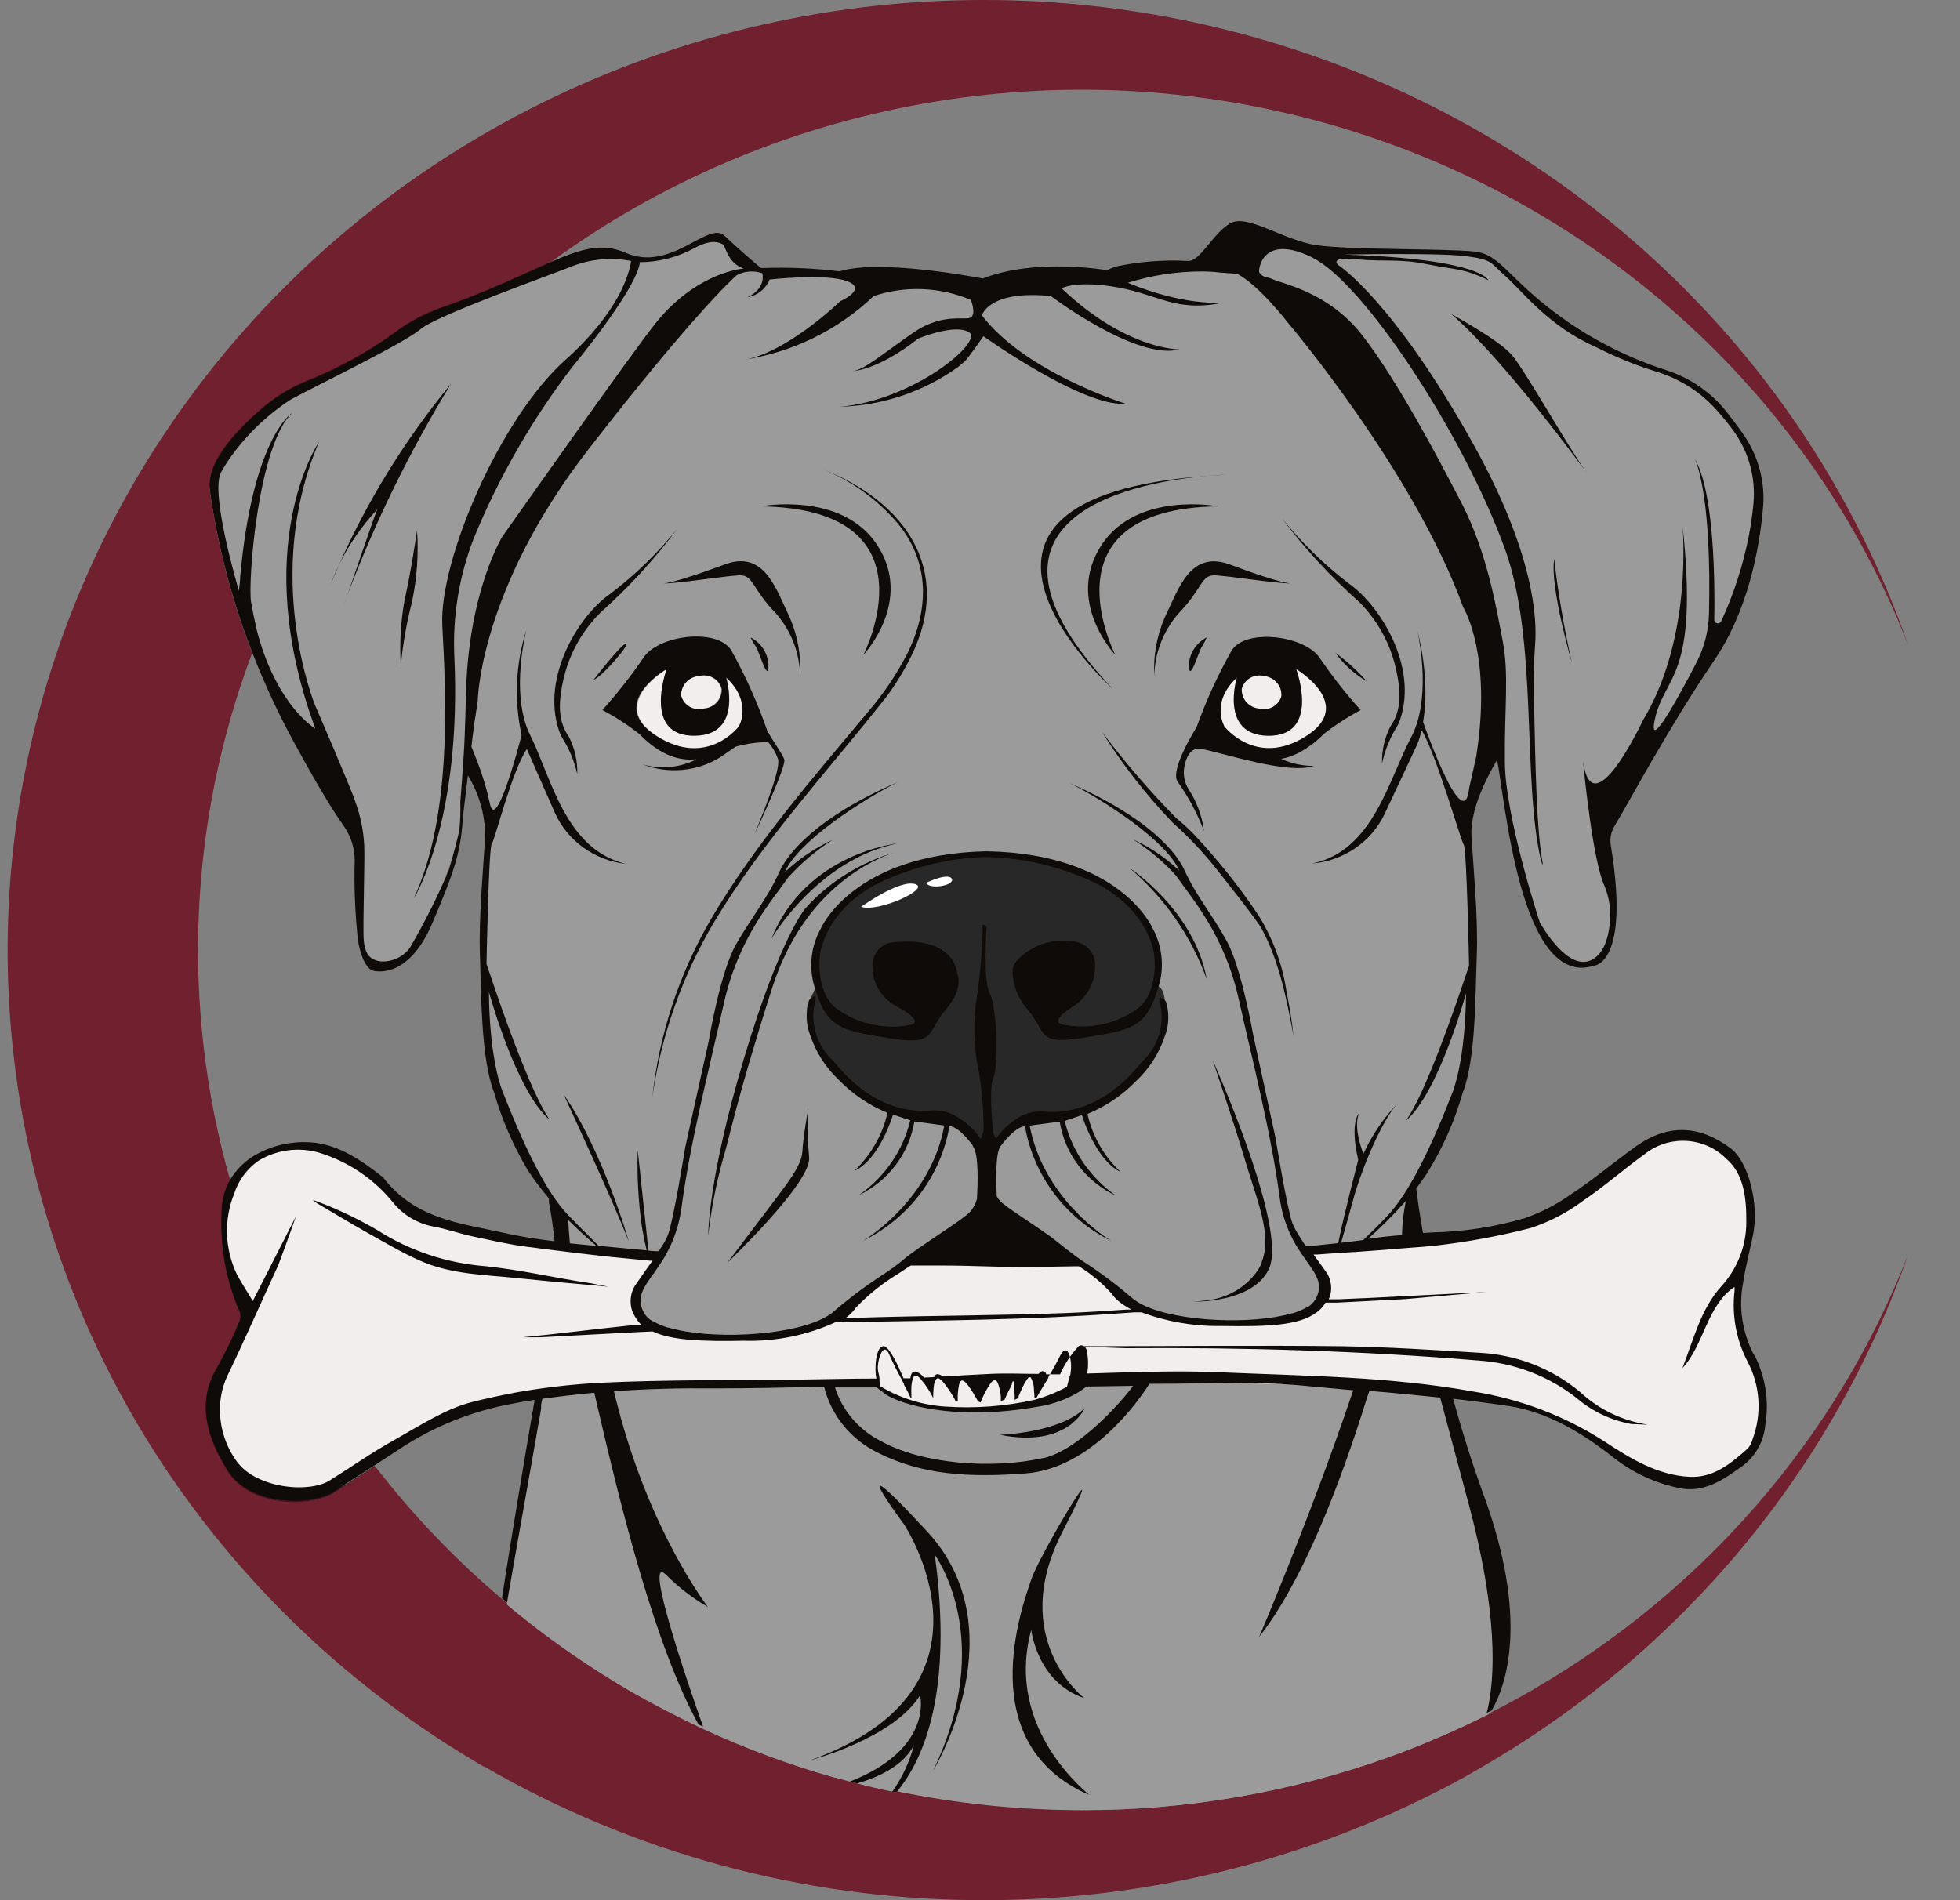
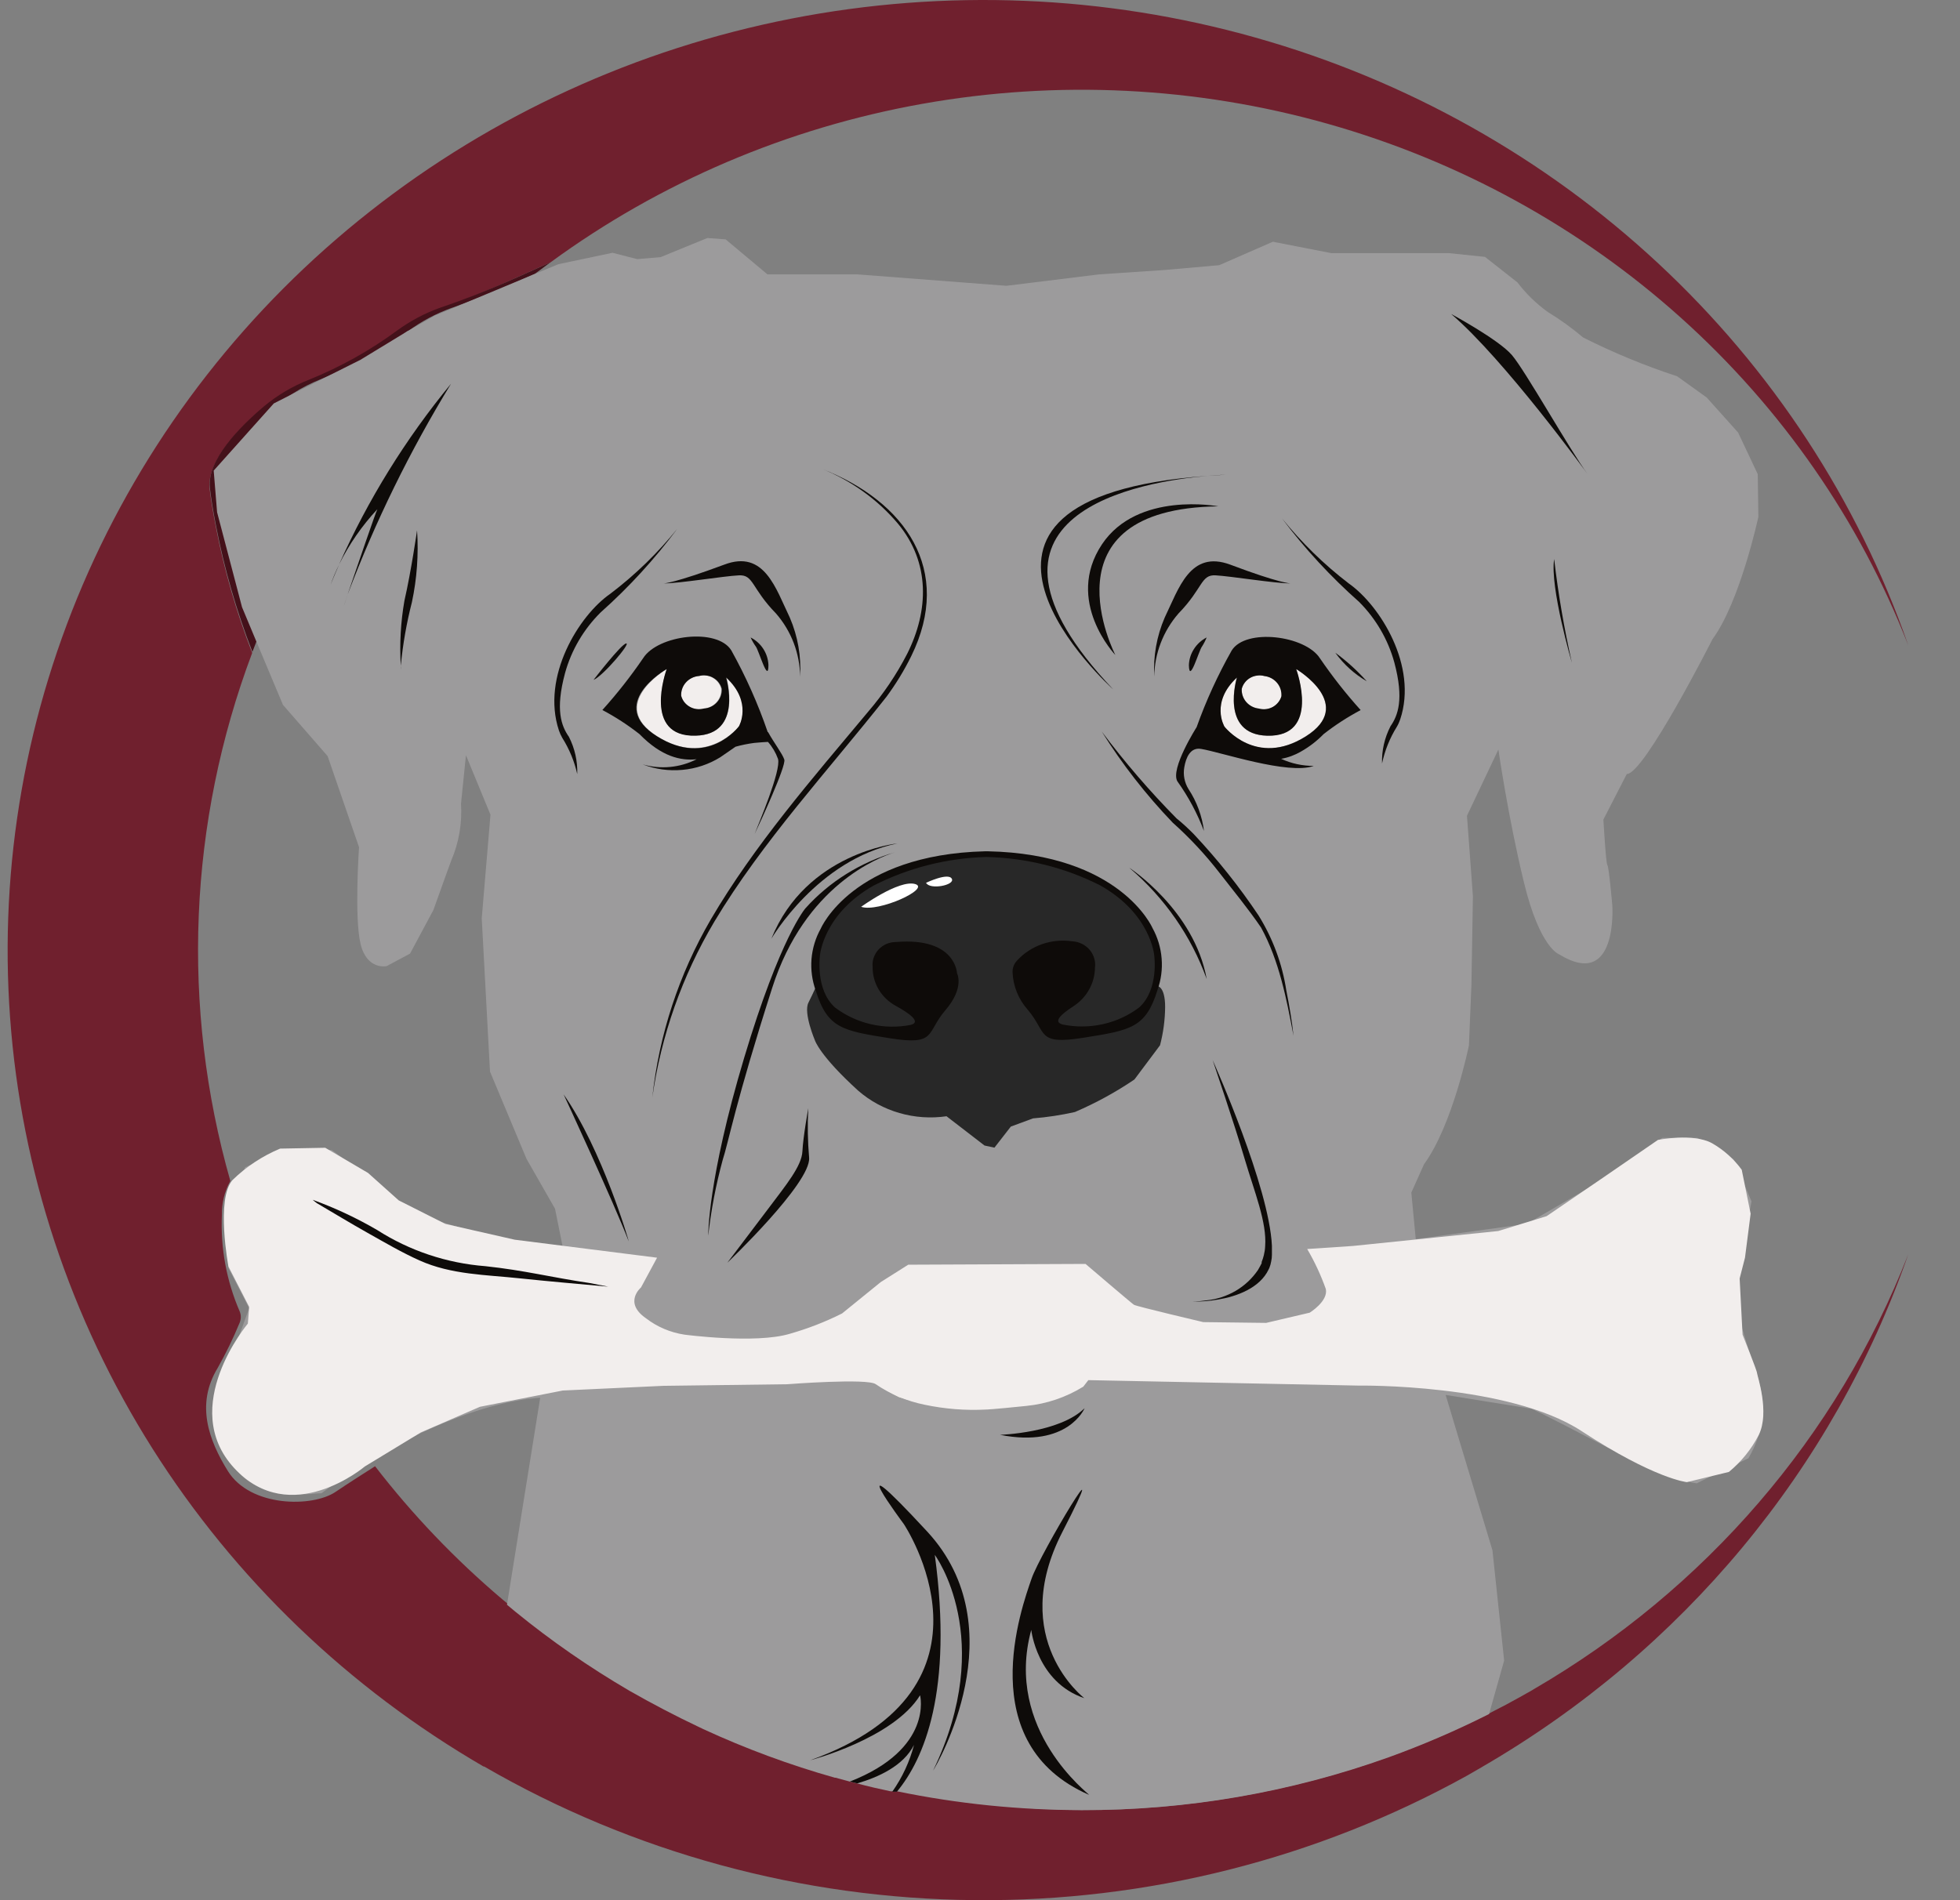
<svg xmlns="http://www.w3.org/2000/svg" width="33" height="32" viewBox="0 0 33 32" fill="none">
  <rect x="0" y="0" width="33" height="32" fill="#808080" stroke="none" />
  <path d="M32.129 21.123C30.869 24.738 28.329 27.797 24.962 29.751L24.937 29.766L24.703 29.901C22.176 31.302 19.314 32.026 16.406 31.999C13.499 31.973 10.651 31.196 8.152 29.749H8.142C5.868 28.428 3.956 26.591 2.568 24.396C1.18 22.2 0.357 19.71 0.17 17.139C-0.018 14.567 0.436 11.989 1.491 9.624C2.547 7.26 4.173 5.178 6.232 3.558C8.291 1.937 10.722 0.824 13.317 0.315C15.913 -0.194 18.596 -0.085 21.139 0.633C23.682 1.351 26.009 2.656 27.922 4.438C29.836 6.22 31.279 8.426 32.129 10.868C31.31 8.766 30.001 6.878 28.304 5.354C26.607 3.829 24.57 2.71 22.352 2.084C20.135 1.458 17.798 1.344 15.527 1.749C13.257 2.154 11.114 3.068 9.268 4.419C8.825 4.61 8.248 4.9 7.402 5.201C7.144 5.294 6.901 5.423 6.681 5.584C6.225 5.92 5.728 6.197 5.201 6.411C4.922 6.52 4.664 6.673 4.437 6.863C4.029 7.208 3.482 7.764 3.529 8.226C3.547 8.393 3.584 8.61 3.634 8.871C3.773 9.595 3.978 10.306 4.246 10.995C3.172 13.849 3.044 16.958 3.878 19.887C3.78 20.064 3.732 20.262 3.736 20.462C3.711 21.019 3.814 21.574 4.037 22.088C4.06 22.147 4.06 22.211 4.037 22.27C3.929 22.533 3.805 22.789 3.665 23.037C3.289 23.654 3.519 24.26 3.836 24.772C4.214 25.384 5.26 25.387 5.648 25.125C5.868 24.977 6.09 24.835 6.315 24.692C6.945 25.509 7.663 26.26 8.455 26.931L8.524 26.988L8.54 27.002L8.591 27.044L8.664 27.105C9.268 27.598 9.911 28.043 10.587 28.438C10.965 28.656 11.353 28.859 11.751 29.046L11.827 29.082C12.543 29.413 13.285 29.688 14.046 29.902H14.058L14.298 29.968L14.42 29.998C14.605 30.047 14.792 30.091 14.981 30.131H15.011H15.038H15.089C16.115 30.354 17.163 30.473 18.214 30.483C19.975 30.485 21.722 30.182 23.374 29.588C23.941 29.383 24.495 29.145 25.033 28.875L25.063 28.86C25.082 28.851 25.101 28.842 25.118 28.831C25.276 28.752 25.433 28.668 25.588 28.581L25.801 28.461L25.823 28.447C28.713 26.768 30.935 24.187 32.129 21.123Z" fill="#70202E" />
-   <path d="M6.311 24.697C6.086 24.841 5.864 24.983 5.643 25.13C5.25 25.393 4.21 25.389 3.832 24.778C3.515 24.266 3.285 23.66 3.661 23.043C3.801 22.794 3.925 22.538 4.033 22.276C4.056 22.217 4.056 22.152 4.033 22.094C3.81 21.58 3.707 21.025 3.732 20.468C3.728 20.267 3.776 20.069 3.874 19.893C3.872 19.899 3.872 19.905 3.874 19.912C3.887 19.962 3.901 20.013 3.917 20.063C3.921 20.08 3.926 20.097 3.933 20.113C3.938 20.136 3.945 20.158 3.952 20.18C3.949 20.235 3.949 20.29 3.952 20.345C3.934 20.843 4.013 21.341 4.187 21.81C4.206 21.86 4.228 21.908 4.252 21.956C4.273 22.014 4.273 22.079 4.252 22.138C4.145 22.401 4.022 22.657 3.881 22.904L3.832 22.995C3.78 23.093 3.741 23.198 3.718 23.307C3.687 23.469 3.687 23.636 3.718 23.798C3.778 24.092 3.895 24.373 4.063 24.624C4.126 24.728 4.211 24.819 4.313 24.889C4.593 25.074 4.928 25.162 5.265 25.138C5.316 25.137 5.367 25.132 5.417 25.125C5.574 25.11 5.725 25.059 5.858 24.977C6.008 24.877 6.159 24.785 6.309 24.684L6.311 24.697Z" fill="#44111A" />
  <path d="M9.266 4.419L9.006 4.611C8.644 4.774 8.203 4.969 7.638 5.174L7.592 5.19C7.336 5.283 7.094 5.412 6.876 5.573H6.866C6.426 5.894 5.947 6.161 5.441 6.369L5.407 6.384C5.241 6.449 5.082 6.53 4.933 6.626C4.833 6.687 4.739 6.757 4.651 6.833C4.338 7.081 4.071 7.381 3.864 7.718C3.779 7.86 3.739 8.023 3.748 8.186C3.765 8.351 3.803 8.57 3.85 8.825C3.907 9.114 3.972 9.4 4.047 9.686C4.122 9.971 4.212 10.261 4.313 10.548C4.328 10.592 4.342 10.635 4.36 10.679C4.359 10.684 4.359 10.69 4.36 10.696L4.324 10.786C4.299 10.851 4.273 10.915 4.25 10.978C3.982 10.289 3.777 9.578 3.637 8.853C3.588 8.602 3.551 8.376 3.533 8.209C3.486 7.747 4.033 7.191 4.441 6.846C4.668 6.656 4.926 6.503 5.204 6.394C5.732 6.18 6.229 5.903 6.685 5.567C6.905 5.406 7.147 5.277 7.405 5.184C8.246 4.9 8.823 4.613 9.266 4.419Z" fill="#44111A" />
  <path d="M29.688 23.849C29.649 24.098 29.564 24.339 29.438 24.558L29.241 24.651L28.847 24.842L28.567 24.98C28.516 24.974 28.465 24.963 28.416 24.948C27.986 24.817 27.57 24.645 27.175 24.434L27.01 24.348C25.866 23.748 25.784 23.724 25.784 23.724L24.34 23.491L24.565 24.24L25.128 26.108L25.325 27.965L25.071 28.865L25.041 28.88C24.503 29.15 23.949 29.388 23.382 29.593C21.727 30.186 19.977 30.488 18.214 30.483C17.168 30.483 16.125 30.377 15.101 30.166H15.05H15.023H14.993C14.804 30.127 14.617 30.083 14.432 30.034L14.31 30.003L14.07 29.938H14.058C13.297 29.723 12.555 29.449 11.839 29.118L11.762 29.081C11.369 28.895 10.981 28.692 10.599 28.474C9.923 28.079 9.28 27.634 8.676 27.141L8.603 27.08L8.552 27.038L8.536 27.024L9.095 23.539C9.095 23.539 9.032 23.539 8.914 23.556H8.898C8.727 23.58 8.558 23.614 8.39 23.655C8.237 23.694 8.057 23.746 7.861 23.815C7.006 24.12 6.206 24.551 5.486 25.093L5.413 25.147C5.413 25.147 5.348 25.147 5.244 25.16C4.957 25.176 4.374 25.16 4.063 24.84C3.795 24.516 3.628 24.123 3.581 23.709L3.722 23.326L3.837 23.013L4.008 22.546L4.195 22.032L3.846 21.353C3.847 21.349 3.847 21.345 3.846 21.341L3.781 20.415L3.935 20.082L4.096 19.731L4.128 19.658L4.348 19.558L4.754 19.367H5.585L5.978 19.656L6.27 19.865L6.404 19.974L6.766 20.27L6.975 20.438C6.975 20.438 7.107 20.483 7.311 20.544C7.516 20.605 7.786 20.686 8.073 20.761C8.528 20.898 8.998 20.985 9.473 21.019V20.992L9.345 20.356L8.865 19.516L8.25 18.046L8.111 15.465L8.258 13.72L7.845 12.718L7.762 13.534C7.783 13.862 7.727 14.19 7.597 14.493C7.577 14.547 7.559 14.597 7.542 14.643L7.459 14.873C7.341 15.201 7.297 15.325 7.297 15.325L6.904 16.059L6.51 16.27C6.51 16.27 6.179 16.343 6.071 15.898C5.963 15.454 6.045 14.267 6.045 14.267L5.516 12.733L4.764 11.87L4.315 10.8L4.075 10.225L3.655 8.626L3.598 7.925L4.61 6.794L4.929 6.632L5.437 6.376L6.069 6.059L6.856 5.58L7.323 5.313L7.644 5.181L9.022 4.606L9.402 4.449L10.313 4.257L10.729 4.364L11.123 4.33L11.91 4.008L12.217 4.031L12.922 4.621H14.44L16.944 4.813L18.503 4.621L19.606 4.547L20.527 4.466L21.431 4.071L22.415 4.263H24.396L25.002 4.326L25.549 4.756C25.694 4.947 25.867 5.116 26.063 5.256C26.271 5.383 26.469 5.526 26.654 5.683C27.164 5.94 27.694 6.159 28.238 6.337L28.735 6.694L29.264 7.284L29.595 7.986L29.605 8.705C29.605 8.705 29.298 10.133 28.833 10.764C28.833 10.764 27.679 13.042 27.39 13.034L26.996 13.801C26.996 13.801 27.038 14.543 27.063 14.568C27.089 14.593 27.146 15.247 27.146 15.247C27.146 15.247 27.246 16.684 26.25 16.071C26.25 16.071 25.927 15.966 25.66 14.867C25.392 13.768 25.228 12.622 25.228 12.622L24.699 13.738L24.799 15.093L24.774 16.587L24.732 17.605C24.732 17.605 24.459 18.947 23.976 19.606L23.762 20.084L23.837 20.868L25.532 20.634L25.711 20.609L25.821 20.544L26.608 20.086L27.063 19.821L27.941 19.194L27.988 19.162H28.579L28.628 19.19L29.101 19.47L29.189 19.524L29.219 19.591L29.347 19.896L29.489 20.231L29.455 20.423L29.272 21.524V22.179L29.314 22.312L29.489 22.887C29.621 23.191 29.688 23.519 29.688 23.849Z" fill="#9C9B9C" />
  <path d="M16.576 19.291L15.936 18.798C15.671 18.837 15.4 18.818 15.144 18.744C14.887 18.67 14.65 18.542 14.45 18.368C13.8 17.778 13.721 17.521 13.721 17.521C13.721 17.521 13.524 17.059 13.611 16.886C13.697 16.714 13.776 16.534 13.776 16.534C13.741 16.344 13.738 16.149 13.766 15.958C13.817 15.804 13.879 15.653 13.953 15.508L14.544 14.917L15.457 14.534L16.471 14.363L17.33 14.45L18.147 14.653L18.934 15.115L19.354 15.608L19.509 16.144L19.485 16.606C19.485 16.606 19.617 16.606 19.617 16.959C19.615 17.177 19.586 17.393 19.531 17.603L19.1 18.179C18.785 18.393 18.449 18.576 18.098 18.727C17.866 18.779 17.63 18.815 17.393 18.834L17.019 18.972L16.743 19.327L16.576 19.291Z" fill="#282828" />
  <path d="M14.82 23.34C14.769 23.205 14.751 23.061 14.767 22.918C14.816 22.793 14.859 22.707 14.859 22.707C14.876 22.703 14.894 22.704 14.91 22.711C14.926 22.718 14.939 22.73 14.948 22.745C14.975 22.799 15.07 22.949 15.07 22.949L15.335 23.537C15.33 23.423 15.334 23.309 15.347 23.196C15.36 23.172 15.374 23.15 15.391 23.129H15.452L15.552 23.204L15.727 23.512C15.727 23.409 15.735 23.306 15.753 23.204C15.774 23.16 15.835 23.181 15.835 23.181C15.878 23.212 15.916 23.248 15.948 23.29L16.129 23.578H16.146C16.145 23.483 16.15 23.388 16.162 23.294L16.217 23.211L16.314 23.273L16.428 23.42L16.515 23.581H16.54L16.619 23.413L16.725 23.236L16.796 23.198L16.836 23.223L16.895 23.357L16.914 23.537L16.968 23.52L17.135 23.161H17.267L17.306 23.447L17.503 23.125L17.582 23.094L17.647 23.457L18.064 22.778C18.064 22.778 18.155 22.621 18.194 22.648C18.227 22.676 18.256 22.71 18.279 22.747C18.3 22.904 18.295 23.063 18.265 23.219C18.244 23.27 18.215 23.318 18.18 23.361C17.983 23.452 17.779 23.53 17.572 23.597C17.426 23.625 16.806 23.719 16.715 23.715C16.625 23.712 15.867 23.698 15.757 23.677C15.546 23.643 15.338 23.593 15.135 23.528C15.024 23.474 14.919 23.411 14.82 23.34Z" fill="#F4F3E5" />
  <path d="M6.142 24.696C6.142 24.696 4.894 25.754 3.943 24.723C2.992 23.691 4.173 22.29 4.173 22.29L4.195 22.008L3.846 21.329C3.846 21.329 3.632 20.188 3.915 19.872C4.145 19.648 4.417 19.468 4.716 19.343L5.476 19.329L6.197 19.753L6.713 20.215L7.5 20.612L8.666 20.877L11.063 21.18L10.792 21.682C10.792 21.682 10.493 21.933 10.873 22.198C11.061 22.344 11.286 22.44 11.524 22.476C11.524 22.476 12.719 22.635 13.296 22.462C13.601 22.375 13.896 22.261 14.178 22.119L14.83 21.59L15.292 21.298L18.277 21.285C18.277 21.285 19.05 21.946 19.092 21.973C19.133 22 20.259 22.265 20.259 22.265L21.318 22.278L22.051 22.106C22.051 22.106 22.364 21.914 22.323 21.709C22.24 21.475 22.135 21.249 22.009 21.034L22.783 20.982L25.226 20.731L26.041 20.48L26.951 19.859L27.914 19.197C27.914 19.197 28.504 19.078 28.823 19.251C29.021 19.364 29.192 19.517 29.325 19.699L29.475 20.439L29.38 21.18L29.29 21.53L29.339 22.476C29.339 22.476 29.583 23.083 29.583 23.124C29.583 23.164 29.802 23.783 29.611 24.167C29.488 24.405 29.318 24.616 29.109 24.788L28.402 24.96C28.402 24.96 27.86 24.907 26.63 24.101C25.4 23.296 22.872 23.334 22.872 23.334L18.324 23.242L18.239 23.352C17.951 23.53 17.623 23.642 17.283 23.676C16.692 23.737 16.607 23.737 16.607 23.737C16.257 23.756 15.905 23.728 15.562 23.655C15.269 23.595 14.991 23.478 14.745 23.311C14.609 23.206 13.257 23.311 13.257 23.311L11.168 23.338L9.475 23.417L8.081 23.691L7.087 24.122L6.142 24.696Z" fill="#F2EEED" />
  <path d="M14.499 15.271C14.499 15.271 15.133 14.812 15.406 14.887C15.68 14.962 14.788 15.37 14.499 15.271Z" fill="white" />
  <path d="M15.592 14.867C15.592 14.867 15.964 14.689 16.025 14.798C16.086 14.907 15.653 14.99 15.592 14.867Z" fill="white" />
-   <path d="M4.923 6.95C4.884 6.977 4.256 7.424 4.049 9.699C4.125 9.991 4.214 10.278 4.315 10.562C4.281 10.428 4.252 10.284 4.226 10.133C4.173 9.761 4.35 7.477 4.923 6.95ZM29.532 22.821C29.332 22.44 29.268 22.006 29.351 21.586C29.39 21.322 29.461 21.065 29.514 20.804C29.622 20.277 29.441 19.561 29.134 19.335C28.62 18.952 28.093 18.921 27.559 19.295C27.183 19.561 26.823 19.87 26.443 20.117C26.207 20.285 25.947 20.419 25.671 20.514C25.169 20.662 24.65 20.742 24.126 20.754L23.958 20.764C23.899 20.43 23.864 20.169 23.844 20.01L23.864 19.987C23.919 19.914 23.968 19.845 24.014 19.778C24.284 19.349 24.491 18.884 24.628 18.398C24.852 17.834 24.838 16.726 24.864 16.097C24.89 15.468 24.805 14.605 24.775 14.072C24.746 13.54 25.169 12.87 25.205 12.796C25.335 13.402 25.587 16.666 26.839 16.262C26.839 16.262 27.451 16.239 27.12 14.232C27.102 14.123 27.124 14.011 27.181 13.915C27.425 13.513 28.091 12.255 28.86 11.124C29.431 10.286 29.62 9.249 29.681 8.58C29.726 8.145 29.617 7.709 29.372 7.343C29.284 7.213 29.175 7.071 29.069 6.935C28.813 6.61 28.463 6.368 28.065 6.237C27.48 6.049 26.925 5.779 26.419 5.435C25.396 4.732 25.295 4.285 24.821 4.235C24.346 4.185 22.75 4.21 22.175 4.13C21.6 4.049 20.994 3.583 20.702 3.766C20.411 3.948 20.21 4.394 20.011 4.394H19.997C19.585 4.372 19.172 4.405 18.769 4.492L18.637 4.55C18.637 4.55 17.446 4.337 16.546 4.69C16.546 4.69 14.826 4.35 14.135 4.569C13.71 4.517 13.282 4.499 12.855 4.513H12.812C12.761 4.471 12.469 4.226 12.197 3.969C11.926 3.712 11.294 4.594 10.532 4.256C10.138 4.086 9.802 4.182 9.27 4.414C8.827 4.605 8.25 4.895 7.404 5.196C7.146 5.289 6.903 5.418 6.683 5.579C6.227 5.914 5.73 6.192 5.203 6.406C4.924 6.515 4.666 6.668 4.439 6.858C4.031 7.203 3.484 7.759 3.531 8.221C3.549 8.388 3.586 8.605 3.636 8.865C3.775 9.59 3.98 10.3 4.248 10.99C4.447 11.502 4.678 12.001 4.941 12.485C5.228 13.01 5.531 13.549 5.797 13.923C5.913 14.094 5.974 14.294 5.972 14.498C5.96 14.951 5.979 15.405 6.029 15.855C6.116 16.316 6.274 16.344 6.274 16.344C6.274 16.344 6.854 16.536 7.276 15.553C7.697 14.569 7.758 14.306 7.799 13.714C7.799 13.714 7.837 13.4 7.878 13.058C8.064 13.364 8.165 13.712 8.169 14.067C8.14 14.6 8.057 15.464 8.081 16.091C8.104 16.718 8.095 17.826 8.317 18.392C8.448 18.849 8.638 19.288 8.882 19.7C8.986 19.859 9.099 20.012 9.223 20.158L9.242 20.181C9.242 20.192 9.242 20.206 9.242 20.223C9.242 20.24 9.242 20.271 9.254 20.3C9.28 20.453 9.317 20.697 9.337 20.904L9.264 20.894C9.177 20.884 9.091 20.871 9.006 20.858C8.809 20.829 8.626 20.794 8.439 20.752C7.74 20.597 6.992 20.528 6.455 19.834C6.448 19.824 6.438 19.815 6.427 19.809C6.033 19.5 5.628 19.234 5.136 19.234C4.817 19.23 4.505 19.318 4.238 19.487C4.089 19.587 3.964 19.718 3.872 19.87C3.775 20.047 3.726 20.245 3.73 20.445C3.705 21.002 3.808 21.558 4.031 22.071C4.054 22.13 4.054 22.195 4.031 22.253C3.923 22.516 3.799 22.772 3.659 23.02C3.283 23.638 3.513 24.243 3.83 24.755C4.208 25.367 5.254 25.371 5.642 25.108C5.862 24.96 6.085 24.819 6.309 24.675C6.439 24.59 6.571 24.506 6.703 24.418C7.286 24.027 7.947 23.76 8.644 23.636L8.786 23.609L8.912 23.588L9 23.574C9 23.613 8.988 23.653 8.981 23.691C8.973 23.73 8.981 23.745 8.967 23.774C8.786 24.836 8.597 25.969 8.451 26.914L8.52 26.972L8.536 26.985C8.709 25.986 8.929 24.774 9.11 23.726C9.11 23.707 9.11 23.686 9.11 23.666C9.11 23.647 9.124 23.591 9.132 23.555L9.526 23.505L9.855 23.469L10.006 23.455C10.024 23.536 10.044 23.616 10.063 23.701C10.457 25.396 11.024 27.704 11.76 29.04L11.837 29.077C11.579 28.342 10.831 26.161 11.209 26.515C11.419 26.727 11.658 26.911 11.918 27.062C11.89 27.021 10.943 25.793 10.396 23.666C10.376 23.59 10.355 23.509 10.337 23.429C10.904 23.388 11.473 23.375 12.044 23.381C12.652 23.381 13.262 23.367 13.875 23.352C13.933 23.589 14.043 23.81 14.198 24.002C14.352 24.193 14.548 24.349 14.771 24.46C15.523 24.843 16.324 24.884 17.267 24.813C18.373 24.73 19.171 23.593 19.352 23.304C19.891 23.304 20.429 23.291 20.968 23.289C21.354 23.291 21.74 23.312 22.124 23.352L22.785 23.413C22.769 23.455 22.756 23.498 22.74 23.542C22.063 25.538 21.226 27.512 21.198 27.568C21.925 26.651 22.553 25.027 23.015 23.542C23.029 23.503 23.041 23.461 23.055 23.423L23.348 23.448L23.618 23.473L24.248 23.536L24.472 24.372L24.732 25.344C25.295 27.453 25.126 28.484 25.031 28.847L25.061 28.831C25.08 28.823 25.099 28.814 25.116 28.803C25.358 28.385 25.75 27.269 24.974 25.16C24.777 24.619 24.608 24.077 24.466 23.555L24.815 23.597L25.031 23.626C25.157 23.641 25.281 23.661 25.405 23.678C26.047 23.776 26.636 24.126 27.177 24.554C27.494 24.802 27.865 24.974 28.262 25.058C28.687 25.152 29.016 24.92 29.355 24.675C29.459 24.593 29.545 24.491 29.608 24.375C29.671 24.26 29.709 24.134 29.721 24.004C29.79 23.598 29.725 23.182 29.536 22.815L29.532 22.821ZM28.443 24.87C27.912 24.842 27.459 24.569 27.01 24.272C26.345 23.844 25.594 23.559 24.807 23.434C23.392 23.179 21.962 23.172 20.539 23.11C19.795 23.078 19.049 23.11 18.304 23.131C18.328 22.998 18.324 22.861 18.293 22.729C18.289 22.719 18.285 22.709 18.279 22.7C18.275 22.692 18.27 22.685 18.263 22.679L18.958 22.704C20.927 22.689 22.913 22.748 24.886 22.911C25.499 22.951 26.084 23.176 26.559 23.555C26.817 23.773 27.131 23.92 27.467 23.981L27.748 23.992C27.318 23.928 26.919 23.736 26.604 23.442C26.128 23.044 25.53 22.811 24.903 22.781C24.13 22.733 23.354 22.683 22.58 22.671C21.348 22.654 19.535 22.671 18.249 22.671C18.242 22.666 18.234 22.661 18.225 22.659C18.216 22.656 18.207 22.655 18.198 22.656C18.184 22.657 18.171 22.663 18.161 22.671C18.03 22.811 17.924 22.971 17.848 23.145H17.71H17.617C17.605 23.112 17.588 23.093 17.564 23.093C17.556 23.091 17.547 23.091 17.538 23.093C17.519 23.105 17.501 23.12 17.485 23.137C17.216 23.137 16.946 23.124 16.676 23.137C16.407 23.151 16.141 23.164 15.875 23.181C15.858 23.166 15.838 23.155 15.816 23.149C15.773 23.131 15.745 23.149 15.729 23.191L15.556 23.2C15.525 23.157 15.482 23.123 15.432 23.103C15.363 23.08 15.335 23.135 15.328 23.212H15.298H15.213C15.162 23.093 15.105 22.965 15.048 22.863C14.991 22.761 14.934 22.687 14.891 22.671C14.739 22.644 14.719 23.078 14.757 23.216C14.324 23.216 13.889 23.227 13.455 23.233C12.333 23.246 11.211 23.233 10.091 23.287C9.665 23.311 9.24 23.357 8.819 23.427L8.675 23.452C8.435 23.498 8.193 23.549 7.955 23.609C7.5 23.724 7.073 24.006 6.648 24.245C6.272 24.452 5.913 24.706 5.547 24.934C5.289 25.095 4.708 25.093 4.299 24.872C4.179 24.811 4.074 24.725 3.992 24.619C3.812 24.374 3.712 24.082 3.704 23.781C3.696 23.571 3.739 23.361 3.828 23.17C4.12 22.566 4.403 21.914 4.687 21.302C4.687 21.302 4.884 20.771 4.984 20.482C4.746 20.946 4.512 21.408 4.256 21.91C4.232 21.868 4.206 21.83 4.185 21.793C4.11 21.671 4.045 21.567 3.988 21.46C3.886 21.247 3.83 21.017 3.822 20.782C3.815 20.548 3.856 20.315 3.945 20.096C4.016 19.877 4.157 19.686 4.348 19.55C4.499 19.457 4.669 19.397 4.846 19.373C5.023 19.349 5.203 19.363 5.374 19.412C5.868 19.564 6.303 19.858 6.622 20.256C6.79 20.461 7.026 20.602 7.289 20.654C7.512 20.693 7.728 20.771 7.947 20.819C8.258 20.884 8.569 20.959 8.882 20.997L9.024 21.015C9.11 21.028 9.197 21.038 9.284 21.049C9.62 21.091 9.955 21.132 10.292 21.168L10.315 21.185L10.296 21.168L10.935 21.23H10.987C10.951 21.279 10.916 21.331 10.88 21.379L10.684 21.661C10.649 21.723 10.627 21.791 10.62 21.862C10.613 21.932 10.62 22.004 10.642 22.071C10.667 22.137 10.703 22.198 10.746 22.253C10.765 22.277 10.787 22.299 10.809 22.319H10.725H10.626C10.052 22.378 9.362 22.466 8.803 22.52H9.103L10.742 22.433L10.989 22.422C11.317 22.577 11.837 22.591 12.528 22.579C13.06 22.594 13.588 22.486 14.07 22.265H14.176H14.235C15.774 22.238 17.316 22.23 18.854 22.117L19.104 22.1H19.22C19.644 22.258 20.095 22.336 20.549 22.33C21.316 22.341 21.868 22.33 22.169 22.1C22.207 22.072 22.241 22.04 22.271 22.004C22.288 21.983 22.303 21.96 22.317 21.937H22.504L23.651 21.878L25.029 21.757L23.073 21.857L22.539 21.88H22.374C22.374 21.88 22.374 21.858 22.387 21.847C22.409 21.782 22.417 21.713 22.41 21.645C22.403 21.576 22.382 21.51 22.348 21.45C22.299 21.377 22.228 21.281 22.151 21.176L22.116 21.126H22.183L22.525 21.101H22.553L22.762 21.086H22.791C23.122 21.063 23.453 21.036 23.785 21.009L23.947 20.997L24.173 20.976C24.711 20.914 25.244 20.816 25.768 20.681C26.085 20.578 26.383 20.424 26.648 20.225C27.004 19.987 27.335 19.692 27.685 19.441C27.882 19.281 28.133 19.2 28.389 19.213C28.644 19.226 28.885 19.333 29.063 19.512C29.359 19.763 29.406 20.175 29.402 20.576C29.404 20.977 29.253 21.365 28.979 21.665C28.634 22.048 28.514 22.56 28.327 23.039C28.689 22.656 28.738 21.981 29.203 21.672C29.206 21.698 29.206 21.725 29.203 21.751C29.158 22.154 29.233 22.562 29.42 22.924C29.527 23.125 29.59 23.345 29.605 23.571C29.62 23.797 29.587 24.023 29.508 24.236C29.494 24.294 29.466 24.347 29.427 24.393C29.138 24.65 28.847 24.891 28.447 24.87H28.443ZM15.908 23.687C15.528 23.661 15.161 23.547 14.835 23.354L14.82 23.342C14.821 23.336 14.821 23.329 14.82 23.323L14.808 23.256C14.808 23.246 14.808 23.239 14.808 23.229C14.808 23.174 14.788 23.118 14.782 23.076C14.763 22.924 14.871 22.552 14.979 22.825C15.03 22.942 15.103 23.089 15.176 23.221C15.179 23.23 15.183 23.238 15.188 23.246C15.188 23.246 15.208 23.287 15.219 23.306V23.316L15.235 23.346L15.304 23.478L15.332 23.544H15.345V23.501C15.342 23.448 15.342 23.394 15.345 23.34C15.349 23.3 15.356 23.259 15.367 23.22C15.369 23.209 15.373 23.198 15.38 23.189C15.387 23.18 15.396 23.173 15.406 23.168C15.428 23.158 15.46 23.179 15.493 23.214C15.506 23.228 15.518 23.242 15.528 23.258C15.551 23.283 15.571 23.31 15.589 23.338C15.617 23.377 15.643 23.417 15.662 23.45L15.713 23.546C15.714 23.55 15.714 23.555 15.713 23.559C15.711 23.486 15.714 23.413 15.723 23.34C15.726 23.308 15.735 23.276 15.749 23.246C15.755 23.232 15.766 23.22 15.78 23.212C15.81 23.2 15.859 23.248 15.91 23.312C15.917 23.32 15.923 23.328 15.928 23.337C15.98 23.406 16.026 23.478 16.068 23.553L16.088 23.591H16.125V23.582C16.122 23.498 16.129 23.414 16.145 23.331C16.149 23.305 16.159 23.281 16.174 23.26L16.19 23.25C16.21 23.241 16.241 23.262 16.273 23.298C16.304 23.335 16.29 23.317 16.298 23.329C16.328 23.367 16.357 23.413 16.385 23.457L16.45 23.569L16.466 23.601L16.513 23.618V23.605C16.553 23.508 16.601 23.414 16.657 23.325C16.67 23.306 16.682 23.289 16.694 23.275C16.706 23.262 16.739 23.237 16.755 23.243C16.768 23.247 16.78 23.256 16.787 23.267C16.798 23.285 16.807 23.305 16.812 23.325C16.831 23.388 16.845 23.452 16.851 23.517V23.595L16.914 23.57L16.924 23.546C16.944 23.503 16.983 23.415 17.027 23.34V23.329L17.037 23.316V23.304V23.291L17.048 23.275V23.264H17.058H17.07C17.07 23.267 17.07 23.27 17.07 23.273C17.071 23.282 17.071 23.291 17.07 23.3C17.07 23.3 17.07 23.314 17.07 23.319C17.07 23.323 17.07 23.326 17.07 23.329V23.356C17.077 23.404 17.082 23.453 17.084 23.501V23.574L17.149 23.542V23.515C17.163 23.482 17.188 23.423 17.216 23.363C17.237 23.318 17.262 23.273 17.29 23.231L17.322 23.195H17.338C17.34 23.194 17.342 23.193 17.345 23.193C17.347 23.193 17.349 23.194 17.352 23.195C17.385 23.249 17.404 23.31 17.407 23.373C17.407 23.423 17.416 23.473 17.416 23.501V23.532L17.448 23.544L17.476 23.494L17.548 23.373C17.58 23.323 17.615 23.264 17.651 23.204C17.65 23.199 17.65 23.194 17.651 23.189C17.724 23.068 17.8 22.936 17.848 22.832C17.989 22.562 18.06 22.957 18.025 23.112C18.025 23.133 18.025 23.156 18.007 23.181C18.008 23.184 18.008 23.188 18.007 23.191C18.007 23.2 18.007 23.21 17.997 23.223C17.987 23.267 17.974 23.312 17.964 23.354C17.794 23.446 17.613 23.519 17.426 23.572C16.93 23.683 16.42 23.722 15.912 23.687H15.908ZM8.191 16.243C8.191 16.243 8.227 14.272 8.28 14.209C8.333 14.145 8.614 12.995 8.87 12.614L9.343 13.689C9.448 13.922 9.613 14.124 9.823 14.274C10.034 14.425 10.28 14.519 10.54 14.548C9.518 14.308 9.284 13.099 8.929 12.385C8.616 11.762 8.809 10.834 8.862 10.608C8.681 11.182 8.653 11.792 8.782 12.38C8.707 12.671 8.351 13.99 8.25 13.543C8.199 13.299 8.127 13.058 8.036 12.824L7.937 12.573L7.977 12.242C8.012 12.01 8.043 11.812 8.043 11.812C8.043 11.812 8.061 9.943 9.916 7.556C11.632 5.345 12.312 4.715 12.404 4.634C12.47 4.599 12.542 4.578 12.616 4.573C12.69 4.567 12.765 4.577 12.835 4.601C12.835 4.601 12.91 4.851 12.585 5.006C12.668 4.991 12.746 4.956 12.812 4.903C12.877 4.851 12.928 4.783 12.959 4.707C12.959 4.707 13.896 4.601 14.259 4.734C14.621 4.866 14.146 5.073 14.146 5.073C14.146 5.073 13.221 5.972 12.487 6.064C13.326 5.942 14.104 5.564 14.71 4.985C15.244 4.808 15.827 4.831 16.346 5.05C16.346 5.05 16.432 5.259 16.357 5.338C16.282 5.416 15.897 5.246 15.383 5.598C14.869 5.951 14.546 6.237 14.349 6.25C14.349 6.25 14.761 6.25 15.46 5.702C15.46 5.702 16.082 5.441 16.32 5.598C16.558 5.756 15.371 6.749 14.137 6.85C14.858 6.831 15.556 6.596 16.135 6.177L16.247 6.082C16.334 5.986 16.558 5.662 16.558 5.662C16.558 5.662 18.241 6.864 18.954 6.799C18.954 6.799 17.269 6.277 16.532 5.311C16.532 5.311 16.645 4.879 17.692 4.985C17.692 4.985 19.139 6.078 19.858 5.884C19.814 5.884 18.946 5.873 17.873 4.855C17.873 4.855 18.123 4.713 18.826 4.841C19.529 4.97 19.799 5.261 20.598 5.096C20.547 5.096 19.948 5.156 18.989 4.762C19.395 4.634 19.819 4.57 20.245 4.571C20.245 4.571 20.409 4.571 20.543 4.59L20.83 4.611C21.198 4.803 21.681 5.43 21.681 5.43C21.681 5.43 23.799 7.922 24.634 10.223C24.665 10.276 25.116 11.057 24.858 12.715V12.727L24.736 13.271C24.649 14.097 24.01 12.299 23.96 12.159C23.988 11.993 24.001 11.825 24 11.657C23.997 11.31 23.953 10.965 23.866 10.629C23.907 10.821 24.092 11.789 23.758 12.418C23.382 13.123 23.12 14.335 22.09 14.542C22.35 14.521 22.599 14.432 22.813 14.287C23.027 14.142 23.198 13.944 23.309 13.714L23.856 12.548C23.891 12.467 23.917 12.382 23.935 12.295C24.191 12.721 24.596 14.163 24.645 14.226C24.695 14.289 24.734 16.26 24.734 16.26C24.017 18.425 23.71 18.825 23.661 18.881C24.222 18.417 24.683 16.728 24.683 16.728C24.673 17.878 24.456 18.396 24.456 18.396C24.11 19.287 23.728 20.096 23.346 20.489C23.208 20.635 23.073 20.769 22.952 20.883L22.58 20.928C22.645 20.7 22.734 20.386 22.791 20.175C22.884 19.82 23.208 18.971 23.508 18.605C23.28 18.849 23.094 19.128 22.956 19.429C22.956 19.429 22.781 19.019 22.878 18.753C22.864 18.764 22.73 18.931 22.868 19.535C22.868 19.535 22.628 20.449 22.531 20.934L22.185 20.971L22.053 20.982H21.984L21.962 20.951L21.858 20.789C21.82 20.727 21.787 20.663 21.759 20.597C21.669 20.351 21.474 19.155 21.474 19.155L21.1 17.43C21.1 17.43 20.903 16.3 20.655 15.848C20.407 15.395 20.149 15.104 19.942 14.653C19.812 14.362 19.334 13.764 18.009 13.187C18.578 13.472 19.641 14.157 19.854 14.661C19.627 14.445 19.365 14.268 19.078 14.136C19.347 14.307 19.591 14.512 19.802 14.747C20.066 15.131 20.612 15.737 20.852 16.808C21.092 17.88 21.403 19.088 21.545 20.162C21.573 20.383 21.636 20.599 21.732 20.802C21.761 20.863 21.791 20.919 21.822 20.971C21.854 21.023 21.856 21.026 21.872 21.051C21.907 21.105 21.941 21.155 21.974 21.201C22.157 21.462 22.295 21.628 22.143 21.889C22.11 21.941 22.065 21.984 22.011 22.016H22.002C21.927 22.058 21.846 22.092 21.763 22.117H21.75C21.096 22.309 19.852 22.265 19.259 21.983L19.222 21.964C19.178 21.942 19.135 21.916 19.096 21.887L19.062 21.86C18.801 21.634 18.523 21.427 18.232 21.239C18.155 21.187 18.084 21.136 18.007 21.074C17.984 21.058 17.962 21.041 17.94 21.023C17.871 20.965 17.787 20.904 17.696 20.831C17.363 20.593 16.938 20.328 16.84 20.227C16.818 20.202 16.799 20.176 16.782 20.148C16.771 19.918 16.755 19.425 16.846 19.303L16.863 19.28C16.863 19.28 17.084 18.979 17.257 18.965C17.328 19.376 17.496 19.765 17.749 20.101C18.002 20.437 18.332 20.711 18.714 20.9C18.615 20.84 17.568 20.177 17.336 18.956L17.842 18.889C17.884 19.157 17.993 19.411 18.159 19.628C18.325 19.846 18.543 20.021 18.794 20.139C18.358 19.834 18.049 19.386 17.926 18.877L18.216 18.779C18.216 18.779 18.44 19.533 18.869 19.738C18.587 19.473 18.393 19.133 18.31 18.76C18.617 18.633 18.894 18.446 19.123 18.21C19.344 18.004 19.51 17.749 19.606 17.466C19.684 17.273 19.692 17.06 19.629 16.862C19.613 16.845 19.594 16.829 19.574 16.816C19.537 16.791 19.499 16.782 19.527 16.875C19.573 17.055 19.569 17.243 19.515 17.421C19.462 17.599 19.36 17.759 19.222 17.886C19.159 17.951 18.558 18.804 17.578 18.72C17.4 18.705 17.223 18.757 17.082 18.864C16.96 18.947 16.855 19.052 16.773 19.172C16.752 19.146 16.736 19.117 16.724 19.086C16.69 18.768 16.659 18.319 16.724 18.158C16.822 17.911 16.782 16.958 16.664 16.732C16.546 16.506 16.611 15.616 16.611 15.616C16.611 15.616 16.519 15.499 16.546 15.656C16.536 16.037 16.502 16.418 16.446 16.795C16.379 17.221 16.392 17.655 16.485 18.076C16.537 18.393 16.561 18.713 16.56 19.034C16.549 19.088 16.531 19.141 16.509 19.192C16.508 19.186 16.508 19.181 16.509 19.176C16.42 19.044 16.305 18.932 16.17 18.845C16.029 18.738 15.852 18.686 15.674 18.701C14.69 18.785 14.099 17.934 14.03 17.867C13.892 17.74 13.79 17.579 13.737 17.402C13.683 17.224 13.679 17.036 13.725 16.856C13.759 16.738 13.69 16.784 13.648 16.82C13.639 16.827 13.63 16.834 13.623 16.843C13.56 17.041 13.568 17.254 13.646 17.447C13.742 17.729 13.907 17.984 14.127 18.191C14.357 18.427 14.634 18.614 14.942 18.741C14.858 19.113 14.663 19.453 14.383 19.719C14.812 19.527 15.036 18.77 15.036 18.77L15.326 18.867C15.204 19.377 14.895 19.825 14.457 20.129C14.704 20.01 14.919 19.835 15.082 19.618C15.245 19.401 15.352 19.15 15.395 18.885L15.899 18.954C15.676 20.175 14.629 20.838 14.532 20.896C14.913 20.707 15.243 20.434 15.496 20.099C15.748 19.763 15.916 19.374 15.985 18.963C16.16 18.977 16.379 19.293 16.379 19.293V19.303C16.483 19.425 16.462 19.953 16.45 20.173C16.449 20.176 16.449 20.18 16.45 20.183C16.429 20.269 16.386 20.349 16.326 20.415C16.225 20.518 15.788 20.798 15.444 21.036C15.349 21.103 15.263 21.166 15.192 21.228L15.123 21.283C15.044 21.345 14.969 21.396 14.889 21.45C14.588 21.644 14.302 21.858 14.032 22.09L13.999 22.119C13.957 22.149 13.913 22.175 13.867 22.198L13.829 22.217C13.217 22.508 11.934 22.558 11.258 22.357H11.245C11.159 22.331 11.076 22.296 10.998 22.251H10.989C10.933 22.22 10.886 22.176 10.851 22.123C10.695 21.855 10.837 21.682 11.026 21.416C11.062 21.368 11.095 21.316 11.132 21.26L11.184 21.178C11.215 21.124 11.246 21.067 11.276 21.005C11.376 20.797 11.442 20.574 11.473 20.346C11.619 19.241 11.94 18.001 12.188 16.895C12.436 15.788 12.997 15.169 13.272 14.774C13.491 14.532 13.742 14.32 14.018 14.143C13.722 14.28 13.451 14.464 13.215 14.686C13.436 14.166 14.534 13.461 15.121 13.169C13.743 13.762 13.261 14.377 13.125 14.676C12.914 15.142 12.656 15.443 12.39 15.907C12.125 16.371 11.932 17.535 11.932 17.535L11.538 19.316C11.538 19.316 11.341 20.547 11.245 20.798C11.217 20.865 11.183 20.93 11.142 20.99C11.126 21.017 11.109 21.044 11.091 21.07H11.036L10.918 21.061L10.737 19.368C10.723 19.804 10.748 20.24 10.809 20.672C10.843 20.863 10.868 20.978 10.888 21.055L10.691 21.038L10.079 20.98L9.847 20.748C9.758 20.662 9.666 20.566 9.569 20.466C9.187 20.073 8.805 19.264 8.459 18.373C8.459 18.373 8.24 17.865 8.232 16.705C8.232 16.705 8.693 18.394 9.256 18.858C9.219 18.806 8.912 18.405 8.195 16.243H8.191ZM22.094 4.337C22.956 4.757 24.64 7.314 25.338 9.245C25.9 10.79 25.626 13.125 25.945 14.489C25.963 14.569 25.984 14.584 25.968 14.502C25.874 13.969 25.854 13.076 25.825 11.689C25.825 11.409 25.825 11.132 25.846 10.854C25.882 10.416 25.827 9.32 24.815 7.496C23.466 5.071 22.541 4.469 22.541 4.469C22.541 4.469 22.344 4.32 22.834 4.366C23.325 4.412 23.553 4.352 24.033 4.45C24.514 4.548 24.624 4.509 25.057 4.718C25.057 4.718 24.951 4.36 22.628 4.287C22.628 4.287 24.177 4.254 24.663 4.312C25.149 4.369 25.094 4.431 25.356 4.659C25.618 4.887 26.067 5.495 26.878 5.848C27.214 6.019 27.565 6.161 27.927 6.271C28.3 6.391 28.633 6.606 28.892 6.894C28.996 7.009 29.094 7.128 29.185 7.253C29.444 7.611 29.563 8.046 29.522 8.482C29.508 8.631 29.485 8.808 29.447 9.013C29.35 9.513 29.193 10 28.979 10.464C28.973 10.477 28.962 10.487 28.95 10.493C28.937 10.499 28.922 10.5 28.908 10.497C28.895 10.493 28.883 10.485 28.874 10.474C28.866 10.463 28.862 10.449 28.863 10.435C28.874 9.807 28.863 8.29 28.536 7.73C28.587 7.843 28.817 8.445 28.774 10.332C28.768 10.622 28.694 10.907 28.559 11.166C28.262 11.741 27.746 12.679 27.86 12.125C28.02 11.358 28.607 11.442 28.329 8.852C28.358 9.255 28.422 10.865 27.666 12.123C27.634 12.188 26.803 13.944 26.654 12.817C26.681 13.12 26.823 14.481 27.006 14.899C27.094 15.103 27.128 15.325 27.104 15.545C27.081 15.792 27.004 16.055 26.805 16.162C26.4 16.377 25.959 15.587 25.927 15.539C25.898 15.451 25.346 13.756 25.337 12.842C25.327 11.927 25.411 11.365 25.299 10.786C25.187 10.207 25.037 9.301 24.606 8.468C24.175 7.636 23.521 6.404 22.941 5.652C22.36 4.901 21.574 4.78 21.407 4.693C21.38 4.683 21.351 4.674 21.322 4.669C21.278 4.661 21.239 4.637 21.212 4.601C21.208 4.597 21.204 4.591 21.202 4.585C21.2 4.58 21.2 4.573 21.2 4.567C21.192 4.538 21.253 3.923 22.098 4.337H22.094ZM9.569 20.547C9.709 20.687 9.866 20.831 10.044 20.982L9.595 20.938C9.577 20.746 9.571 20.626 9.569 20.555V20.547ZM14.253 22.184C14.282 22.162 14.31 22.138 14.335 22.111C14.345 22.1 14.357 22.09 14.365 22.079C14.38 22.062 14.394 22.044 14.406 22.025C14.618 21.803 14.859 21.61 15.123 21.45L15.243 21.371L15.334 21.312H15.347H15.887C16.381 21.312 16.871 21.343 17.371 21.337L18.086 21.325H18.166C18.37 21.452 18.554 21.605 18.714 21.782L18.753 21.833L18.783 21.866C18.808 21.891 18.835 21.914 18.863 21.935C18.873 21.945 18.887 21.952 18.899 21.962C18.947 21.996 18.997 22.026 19.049 22.054H18.968C18.623 22.077 18.275 22.1 17.926 22.113C16.83 22.154 15.729 22.154 14.633 22.186L14.292 22.198H14.229L14.253 22.184ZM23.035 20.86C23.26 20.661 23.472 20.449 23.669 20.225C23.631 20.415 23.609 20.607 23.604 20.8C23.419 20.812 23.228 20.835 23.039 20.86H23.035ZM7.504 14.776L7.463 14.868C7.295 15.243 7.107 15.608 6.9 15.963C6.845 16.037 6.773 16.096 6.689 16.136C6.605 16.176 6.512 16.195 6.419 16.191C6.244 16.17 6.126 16.093 6.12 15.741C6.114 15.388 6.144 14.454 6.132 14.234C6.119 13.977 6.066 13.725 5.976 13.484C5.917 13.292 5.303 11.873 5.303 11.873C5.303 11.873 4.409 9.688 5.37 7.445C5.344 7.481 4.189 9.224 5.309 12.27C5.285 12.257 4.683 11.887 4.35 10.712C4.336 10.664 4.325 10.614 4.311 10.564C4.277 10.43 4.248 10.286 4.222 10.134C4.161 9.763 4.346 7.477 4.919 6.952C4.88 6.979 4.252 7.426 4.045 9.701C4.045 9.782 4.029 9.866 4.023 9.95C4.023 9.95 3.533 8.319 3.72 7.958C3.761 7.881 3.807 7.806 3.858 7.734C4.135 7.335 4.488 6.993 4.899 6.726C5.331 6.492 6.809 5.777 7.081 5.543C7.352 5.309 9.351 4.601 9.66 4.473C9.967 4.359 10.3 4.332 10.623 4.394C10.623 4.399 10.623 4.405 10.623 4.41C10.595 4.601 10.426 5.249 9.526 6.055C8.421 7.032 7.39 9.441 7.447 10.535C7.504 11.63 7.628 13.716 6.963 15.137C7.006 15.066 7.772 13.794 7.65 11.066C7.618 10.388 7.728 9.71 7.973 9.074C8.395 8.043 8.954 7.069 9.636 6.179C9.677 6.129 10.66 4.943 10.768 4.454C10.771 4.441 10.771 4.428 10.768 4.415C11.088 4.414 11.402 4.334 11.682 4.183C12.001 4.007 12.123 4.095 12.17 4.114C12.217 4.134 12.243 4.429 12.52 4.521C12.369 4.538 11.69 4.653 11.063 5.412C10.707 5.842 8.461 9.032 8.461 9.032C8.461 9.032 7.87 9.972 7.843 11.772C7.843 11.772 7.831 12.268 7.817 12.548C7.803 12.828 7.75 13.507 7.75 13.507C7.755 13.657 7.75 13.808 7.736 13.957C7.713 14.105 7.614 14.454 7.559 14.648C7.52 14.72 7.508 14.776 7.508 14.776H7.504ZM17.564 24.554C16.702 24.746 15.53 24.657 14.83 24.268C14.646 24.175 14.484 24.047 14.351 23.892C14.219 23.737 14.119 23.558 14.058 23.365H14.284H14.763L14.804 23.4L14.826 23.415L14.914 23.482C15.145 23.641 16.058 23.942 17.474 23.689C17.728 23.652 17.971 23.562 18.188 23.427L18.212 23.409C18.241 23.388 18.269 23.369 18.291 23.35L19.078 23.338C18.903 23.582 18.178 24.416 17.56 24.558L17.564 24.554Z" fill="#0E0B09" />
  <path d="M9.928 21.607C9.268 21.509 8.835 21.394 8.173 21.323C7.523 21.273 6.897 21.064 6.352 20.715C6.006 20.513 5.642 20.342 5.264 20.205C5.287 20.224 5.311 20.245 5.337 20.263C5.62 20.429 5.904 20.602 6.191 20.763C6.478 20.924 6.764 21.093 7.065 21.227C7.599 21.467 8.183 21.467 8.754 21.528C9.248 21.58 9.739 21.622 10.241 21.668L9.928 21.607Z" fill="#0E0B09" />
  <path d="M7.022 8.931C7.022 8.931 6.923 9.621 6.809 10.117C6.746 10.479 6.726 10.846 6.748 11.212C6.782 10.851 6.845 10.494 6.935 10.142C7.02 9.744 7.049 9.337 7.022 8.931Z" fill="#0E0B09" />
  <path d="M6.748 11.277C6.748 11.289 6.748 11.264 6.748 11.212C6.746 11.234 6.746 11.255 6.748 11.277Z" fill="#0E0B09" />
  <path d="M20.513 8.527C20.513 8.527 19.155 8.267 18.554 9.166C17.916 10.124 18.779 11.031 18.779 11.031C18.779 11.031 17.505 8.566 20.513 8.527Z" fill="#0E0B09" />
-   <path d="M14.536 11.031C14.536 11.031 15.397 10.119 14.761 9.166C14.16 8.267 12.802 8.527 12.802 8.527C15.808 8.566 14.536 11.031 14.536 11.031Z" fill="#0E0B09" />
  <path d="M19.61 10.4C19.474 10.714 19.415 11.055 19.434 11.395C19.439 11.005 19.583 10.629 19.842 10.331C20.257 9.904 20.216 9.675 20.466 9.689C20.716 9.702 21.466 9.825 21.73 9.825C21.73 9.825 21.551 9.825 20.714 9.509C20.037 9.257 19.846 9.913 19.61 10.4Z" fill="#0E0B09" />
  <path d="M12.441 9.689C12.691 9.676 12.648 9.904 13.066 10.332C13.324 10.629 13.468 11.006 13.471 11.396C13.492 11.056 13.433 10.715 13.298 10.401C13.062 9.914 12.871 9.25 12.193 9.509C11.357 9.82 11.178 9.825 11.178 9.825C11.435 9.825 12.187 9.701 12.441 9.689Z" fill="#0E0B09" />
  <path d="M26.466 11.163C26.335 10.585 26.235 10.002 26.167 9.414C26.092 9.884 26.466 11.163 26.466 11.163Z" fill="#0E0B09" />
  <path d="M21.984 12.4C22.821 11.872 21.852 11.284 21.823 11.267C21.834 11.299 22.232 12.417 21.334 12.388C20.529 12.369 20.824 11.409 20.824 11.409C20.373 11.826 20.612 12.231 20.612 12.231C20.612 12.231 21.135 12.937 21.984 12.4Z" fill="#F2EEED" />
  <path d="M20.907 11.599C20.902 11.68 20.93 11.76 20.984 11.823C21.038 11.885 21.115 11.924 21.198 11.932C21.238 11.943 21.279 11.946 21.32 11.941C21.361 11.936 21.4 11.923 21.436 11.903C21.471 11.883 21.502 11.856 21.527 11.825C21.552 11.793 21.57 11.756 21.58 11.718C21.585 11.636 21.557 11.556 21.503 11.494C21.449 11.432 21.372 11.393 21.289 11.384C21.249 11.373 21.208 11.37 21.167 11.375C21.127 11.38 21.087 11.393 21.052 11.413C21.016 11.433 20.985 11.46 20.96 11.492C20.935 11.524 20.917 11.56 20.907 11.599Z" fill="#F2EEED" />
  <path d="M11.715 12.388C10.817 12.409 11.215 11.299 11.227 11.267C11.197 11.284 10.231 11.872 11.065 12.4C11.9 12.927 12.444 12.231 12.444 12.231C12.444 12.231 12.682 11.826 12.233 11.409C12.227 11.409 12.52 12.369 11.715 12.388Z" fill="#F2EEED" />
  <path d="M11.851 11.932C11.935 11.925 12.012 11.885 12.066 11.823C12.12 11.761 12.148 11.68 12.142 11.599C12.132 11.56 12.114 11.524 12.09 11.492C12.065 11.46 12.034 11.434 11.999 11.413C11.963 11.393 11.924 11.38 11.884 11.376C11.843 11.37 11.802 11.373 11.762 11.384C11.679 11.392 11.602 11.431 11.547 11.494C11.493 11.556 11.465 11.636 11.469 11.718C11.479 11.756 11.498 11.793 11.522 11.824C11.547 11.856 11.578 11.883 11.614 11.903C11.649 11.923 11.689 11.936 11.729 11.941C11.77 11.946 11.812 11.943 11.851 11.932Z" fill="#F2EEED" />
  <path d="M12.926 12.329C12.763 11.854 12.558 11.393 12.313 10.953C12.077 10.569 11.077 10.692 10.829 11.083C10.62 11.389 10.391 11.681 10.142 11.957C10.362 12.073 10.571 12.209 10.766 12.362C11.14 12.745 11.463 12.814 11.729 12.786C11.449 12.929 11.122 12.96 10.819 12.872C11.031 12.954 11.26 12.986 11.488 12.965C11.715 12.945 11.934 12.872 12.126 12.753L12.384 12.575C12.488 12.546 12.593 12.525 12.699 12.511C12.796 12.502 12.879 12.496 12.93 12.494C13.004 12.578 13.061 12.675 13.099 12.78C13.156 12.972 12.77 13.878 12.705 14.045C12.788 13.873 13.241 12.895 13.205 12.791C13.17 12.688 13.036 12.517 12.932 12.329H12.926ZM12.441 12.231C12.441 12.231 11.92 12.937 11.063 12.4C10.207 11.863 11.195 11.284 11.225 11.267C11.213 11.3 10.815 12.417 11.713 12.389C12.518 12.37 12.225 11.409 12.225 11.409C12.676 11.827 12.441 12.231 12.441 12.231ZM11.772 11.384C11.812 11.373 11.853 11.37 11.893 11.376C11.934 11.381 11.973 11.393 12.008 11.414C12.044 11.434 12.075 11.46 12.099 11.492C12.124 11.524 12.142 11.56 12.152 11.599C12.157 11.682 12.129 11.764 12.072 11.826C12.016 11.889 11.936 11.927 11.851 11.932C11.811 11.943 11.77 11.946 11.729 11.941C11.688 11.936 11.649 11.923 11.614 11.903C11.578 11.883 11.547 11.856 11.522 11.825C11.497 11.793 11.479 11.756 11.469 11.718C11.464 11.635 11.493 11.554 11.549 11.492C11.605 11.43 11.684 11.391 11.768 11.384H11.772Z" fill="#0E0B09" />
  <path d="M22.285 12.363C22.48 12.21 22.689 12.075 22.909 11.958C22.66 11.682 22.431 11.39 22.222 11.084C21.974 10.701 20.974 10.576 20.738 10.954C20.504 11.368 20.306 11.8 20.147 12.246C20.147 12.246 19.698 12.95 19.824 13.159C20.009 13.418 20.159 13.699 20.271 13.994C20.239 13.743 20.151 13.502 20.011 13.289C19.942 13.178 19.917 13.046 19.94 12.919C19.968 12.758 20.041 12.581 20.222 12.612C20.547 12.664 21.695 13.055 22.12 12.898C21.93 12.899 21.742 12.858 21.57 12.779C21.689 12.758 21.802 12.716 21.905 12.656C22.046 12.576 22.173 12.478 22.285 12.363ZM20.614 12.232C20.614 12.232 20.375 11.828 20.826 11.41C20.826 11.41 20.531 12.369 21.336 12.39C22.234 12.411 21.836 11.301 21.824 11.268C21.854 11.285 22.823 11.874 21.986 12.401C21.149 12.928 20.612 12.232 20.612 12.232H20.614ZM21.576 11.719C21.566 11.757 21.548 11.794 21.523 11.825C21.498 11.857 21.467 11.884 21.432 11.904C21.396 11.924 21.357 11.937 21.316 11.942C21.275 11.947 21.234 11.944 21.194 11.933C21.112 11.924 21.036 11.884 20.982 11.822C20.929 11.76 20.902 11.681 20.907 11.6C20.917 11.561 20.935 11.525 20.96 11.493C20.985 11.461 21.016 11.434 21.052 11.414C21.087 11.394 21.127 11.382 21.167 11.377C21.208 11.371 21.249 11.374 21.289 11.385C21.371 11.395 21.446 11.435 21.499 11.497C21.552 11.559 21.579 11.638 21.574 11.719H21.576Z" fill="#0E0B09" />
  <path d="M22.482 10.992C22.622 11.187 22.803 11.351 23.012 11.473C22.853 11.295 22.676 11.134 22.482 10.992Z" fill="#0E0B09" />
  <path d="M12.725 10.887C12.776 10.952 12.938 11.527 12.938 11.199C12.934 11.103 12.905 11.01 12.852 10.928C12.8 10.847 12.726 10.78 12.638 10.735C12.662 10.789 12.691 10.839 12.725 10.887Z" fill="#0E0B09" />
  <path d="M20.238 10.887C20.269 10.839 20.295 10.788 20.316 10.735C20.228 10.78 20.154 10.848 20.102 10.93C20.049 11.012 20.02 11.106 20.017 11.203C20.025 11.527 20.186 10.952 20.238 10.887Z" fill="#0E0B09" />
  <path d="M10.542 10.836C10.455 10.85 9.993 11.45 9.993 11.45C10.154 11.384 10.628 10.823 10.542 10.836Z" fill="#0E0B09" />
  <path d="M22.885 10.138C23.168 10.423 23.371 10.773 23.476 11.156C23.643 11.781 23.535 12.051 23.411 12.231C23.311 12.426 23.262 12.641 23.269 12.858C23.315 12.64 23.399 12.431 23.517 12.241C23.541 12.201 23.56 12.159 23.575 12.114C23.874 11.219 23.238 10.197 22.708 9.825C22.29 9.505 21.913 9.136 21.584 8.729C21.968 9.24 22.404 9.712 22.885 10.138Z" fill="#0E0B09" />
  <path d="M10.113 10.313C10.591 9.887 11.023 9.415 11.404 8.904C11.075 9.312 10.696 9.68 10.276 9.999C9.748 10.363 9.11 11.395 9.41 12.3C9.425 12.344 9.444 12.386 9.467 12.426C9.585 12.614 9.671 12.82 9.719 13.036C9.726 12.819 9.678 12.604 9.579 12.409C9.453 12.229 9.345 11.958 9.514 11.333C9.62 10.949 9.826 10.598 10.113 10.313Z" fill="#0E0B09" />
  <path d="M13.82 15.636C13.731 15.795 13.678 15.97 13.663 16.151C13.649 16.331 13.673 16.512 13.735 16.683C13.932 17.317 14.184 17.358 14.979 17.484C15.775 17.611 15.588 17.396 15.916 17.014C16.245 16.633 16.113 16.389 16.113 16.389C16.113 16.389 16.092 15.78 15.086 15.864C15.031 15.864 14.976 15.875 14.926 15.896C14.876 15.918 14.831 15.949 14.794 15.988C14.757 16.027 14.729 16.074 14.711 16.125C14.693 16.175 14.687 16.229 14.692 16.282C14.69 16.416 14.726 16.549 14.795 16.665C14.865 16.781 14.965 16.876 15.086 16.941C15.294 17.056 15.525 17.212 15.332 17.26C15.11 17.303 14.882 17.299 14.662 17.248C14.442 17.197 14.236 17.101 14.058 16.966C13.721 16.663 13.806 16.084 13.806 16.084C13.806 16.084 13.863 15.39 14.713 14.911C15.299 14.613 15.946 14.45 16.605 14.432C17.274 14.446 17.931 14.61 18.525 14.911C19.377 15.39 19.433 16.086 19.433 16.086C19.433 16.086 19.517 16.662 19.18 16.966C19 17.102 18.792 17.198 18.57 17.247C18.348 17.297 18.118 17.299 17.895 17.254C17.708 17.208 17.895 17.062 18.062 16.953C18.176 16.881 18.27 16.784 18.335 16.668C18.4 16.553 18.435 16.423 18.436 16.291C18.443 16.238 18.438 16.184 18.421 16.132C18.405 16.081 18.379 16.033 18.343 15.992C18.307 15.95 18.263 15.917 18.213 15.893C18.164 15.869 18.11 15.855 18.054 15.852C17.884 15.827 17.709 15.843 17.547 15.899C17.384 15.956 17.238 16.051 17.123 16.177C17.074 16.229 17.047 16.297 17.048 16.368C17.056 16.604 17.147 16.829 17.306 17.007C17.633 17.39 17.446 17.603 18.241 17.476C19.037 17.35 19.291 17.31 19.488 16.673C19.549 16.502 19.573 16.321 19.558 16.141C19.544 15.961 19.491 15.785 19.403 15.626C19.403 15.626 18.866 14.382 16.631 14.336H16.586C14.349 14.392 13.82 15.636 13.82 15.636Z" fill="#0E0B09" />
  <path d="M15.109 14.204C15.109 14.204 13.573 14.359 12.987 15.809C12.987 15.809 13.761 14.478 15.109 14.204Z" fill="#0E0B09" />
  <path d="M20.317 16.488C20.108 15.325 19.013 14.613 19.013 14.613C19.607 15.118 20.056 15.764 20.317 16.488Z" fill="#0E0B09" />
  <path d="M12.949 20.336L12.245 21.266C12.245 21.266 13.654 19.924 13.623 19.498C13.599 19.221 13.594 18.942 13.609 18.664C13.609 18.664 13.522 19.14 13.51 19.389C13.499 19.638 13.229 19.962 12.949 20.336Z" fill="#0E0B09" />
  <path d="M15.07 14.352C14.486 14.522 13.963 14.848 13.562 15.295C13.562 15.295 13.142 15.767 12.528 17.818C11.914 19.869 11.924 20.809 11.924 20.809C11.972 20.38 12.053 19.956 12.166 19.54C12.27 19.219 12.379 18.581 13.001 16.637C13.552 14.911 14.792 14.438 15.07 14.352Z" fill="#0E0B09" />
  <path d="M21.301 20.988C21.299 21.039 21.291 21.089 21.279 21.138C21.27 21.177 21.257 21.215 21.242 21.253C21.241 21.26 21.241 21.267 21.242 21.274C21.222 21.314 21.2 21.352 21.179 21.389C21.082 21.531 20.954 21.651 20.804 21.739C20.653 21.827 20.485 21.882 20.31 21.899C20.234 21.91 20.157 21.917 20.08 21.92C20.223 21.921 20.366 21.91 20.507 21.885C20.818 21.834 21.21 21.694 21.36 21.377C21.364 21.369 21.368 21.361 21.372 21.352C21.386 21.317 21.397 21.279 21.403 21.241C21.411 21.205 21.415 21.167 21.415 21.13C21.415 21.084 21.415 21.032 21.415 20.98C21.368 19.98 20.454 17.938 20.417 17.852C20.436 17.913 20.773 18.896 20.958 19.523C21.122 20.076 21.332 20.585 21.301 20.988Z" fill="#0E0B09" />
  <path d="M9.489 18.429C9.489 18.429 10.337 20.256 10.587 20.908C10.591 20.908 10.142 19.364 9.489 18.429Z" fill="#0E0B09" />
  <path d="M18.261 23.715C17.836 24.133 16.837 24.163 16.837 24.163C17.981 24.39 18.261 23.715 18.261 23.715Z" fill="#0E0B09" />
  <path d="M15.739 26.185C16.05 28.485 15.556 29.624 15.101 30.173H15.05H15.023C15.192 29.933 15.316 29.666 15.389 29.385C15.212 29.739 14.784 29.931 14.432 30.033L14.31 30.002C15.722 29.45 15.491 28.549 15.491 28.549C15.04 29.279 13.643 29.643 13.643 29.643C17.062 28.418 15.217 25.665 15.217 25.665C15.217 25.665 14.074 24.131 15.611 25.792C17.125 27.429 15.767 29.73 15.71 29.818C16.787 27.592 15.739 26.185 15.739 26.185Z" fill="#0E0B09" />
  <path d="M17.363 27.448C17.363 27.448 17.458 28.329 18.257 28.598C18.257 28.598 16.956 27.608 17.887 25.799C18.818 23.989 17.513 26.161 17.369 26.583C17.2 27.072 16.365 29.367 18.336 30.226C18.348 30.218 16.901 29.14 17.363 27.448Z" fill="#0E0B09" />
  <path d="M25.456 5.98C25.232 5.718 24.433 5.288 24.433 5.288C25.332 6.055 26.73 7.984 26.73 7.984C26.431 7.579 25.681 6.243 25.456 5.98Z" fill="#0E0B09" />
  <path d="M5.708 9.508C5.876 9.168 6.094 8.854 6.354 8.575C6.336 8.594 5.996 9.593 5.852 10.014C6.319 8.781 6.903 7.591 7.594 6.462C6.829 7.391 6.195 8.416 5.708 9.508Z" fill="#0E0B09" />
  <path d="M5.71 9.508C5.654 9.619 5.606 9.734 5.565 9.851C5.565 9.851 5.614 9.723 5.71 9.508Z" fill="#0E0B09" />
  <path d="M5.853 10.016C5.831 10.079 5.811 10.14 5.789 10.207C5.789 10.202 5.815 10.129 5.853 10.016Z" fill="#0E0B09" />
  <path d="M20.332 8.014L20.637 7.994C20.637 7.994 20.513 7.998 20.332 8.014Z" fill="#0E0B09" />
  <path d="M18.741 11.608C15.918 8.627 19.267 8.104 20.332 8.014C15.141 8.388 18.741 11.608 18.741 11.608Z" fill="#0E0B09" />
  <path d="M21.19 15.417C20.866 14.932 20.501 14.475 20.1 14.048C20.019 13.965 19.903 13.856 19.81 13.783C19.357 13.324 18.936 12.835 18.55 12.32C18.894 12.87 19.294 13.384 19.745 13.854C20.034 14.112 20.297 14.395 20.533 14.7C20.767 15.001 21.017 15.305 21.232 15.62C21.539 16.182 21.661 16.822 21.779 17.445C21.752 17.19 21.708 16.937 21.657 16.678C21.589 16.232 21.43 15.803 21.19 15.417Z" fill="#0E0B09" />
  <path d="M15.119 8.819C15.662 9.474 15.641 10.281 15.273 11.012C15.093 11.362 14.871 11.69 14.613 11.99C13.682 13.105 12.701 14.231 11.967 15.485C11.431 16.407 11.096 17.427 10.983 18.481C11.131 17.439 11.486 16.434 12.026 15.523C12.839 14.166 13.946 12.975 14.926 11.733C15.085 11.517 15.225 11.288 15.343 11.048C16.052 9.603 15.249 8.443 13.827 7.891C14.33 8.091 14.774 8.41 15.119 8.819Z" fill="#0E0B09" />
</svg>